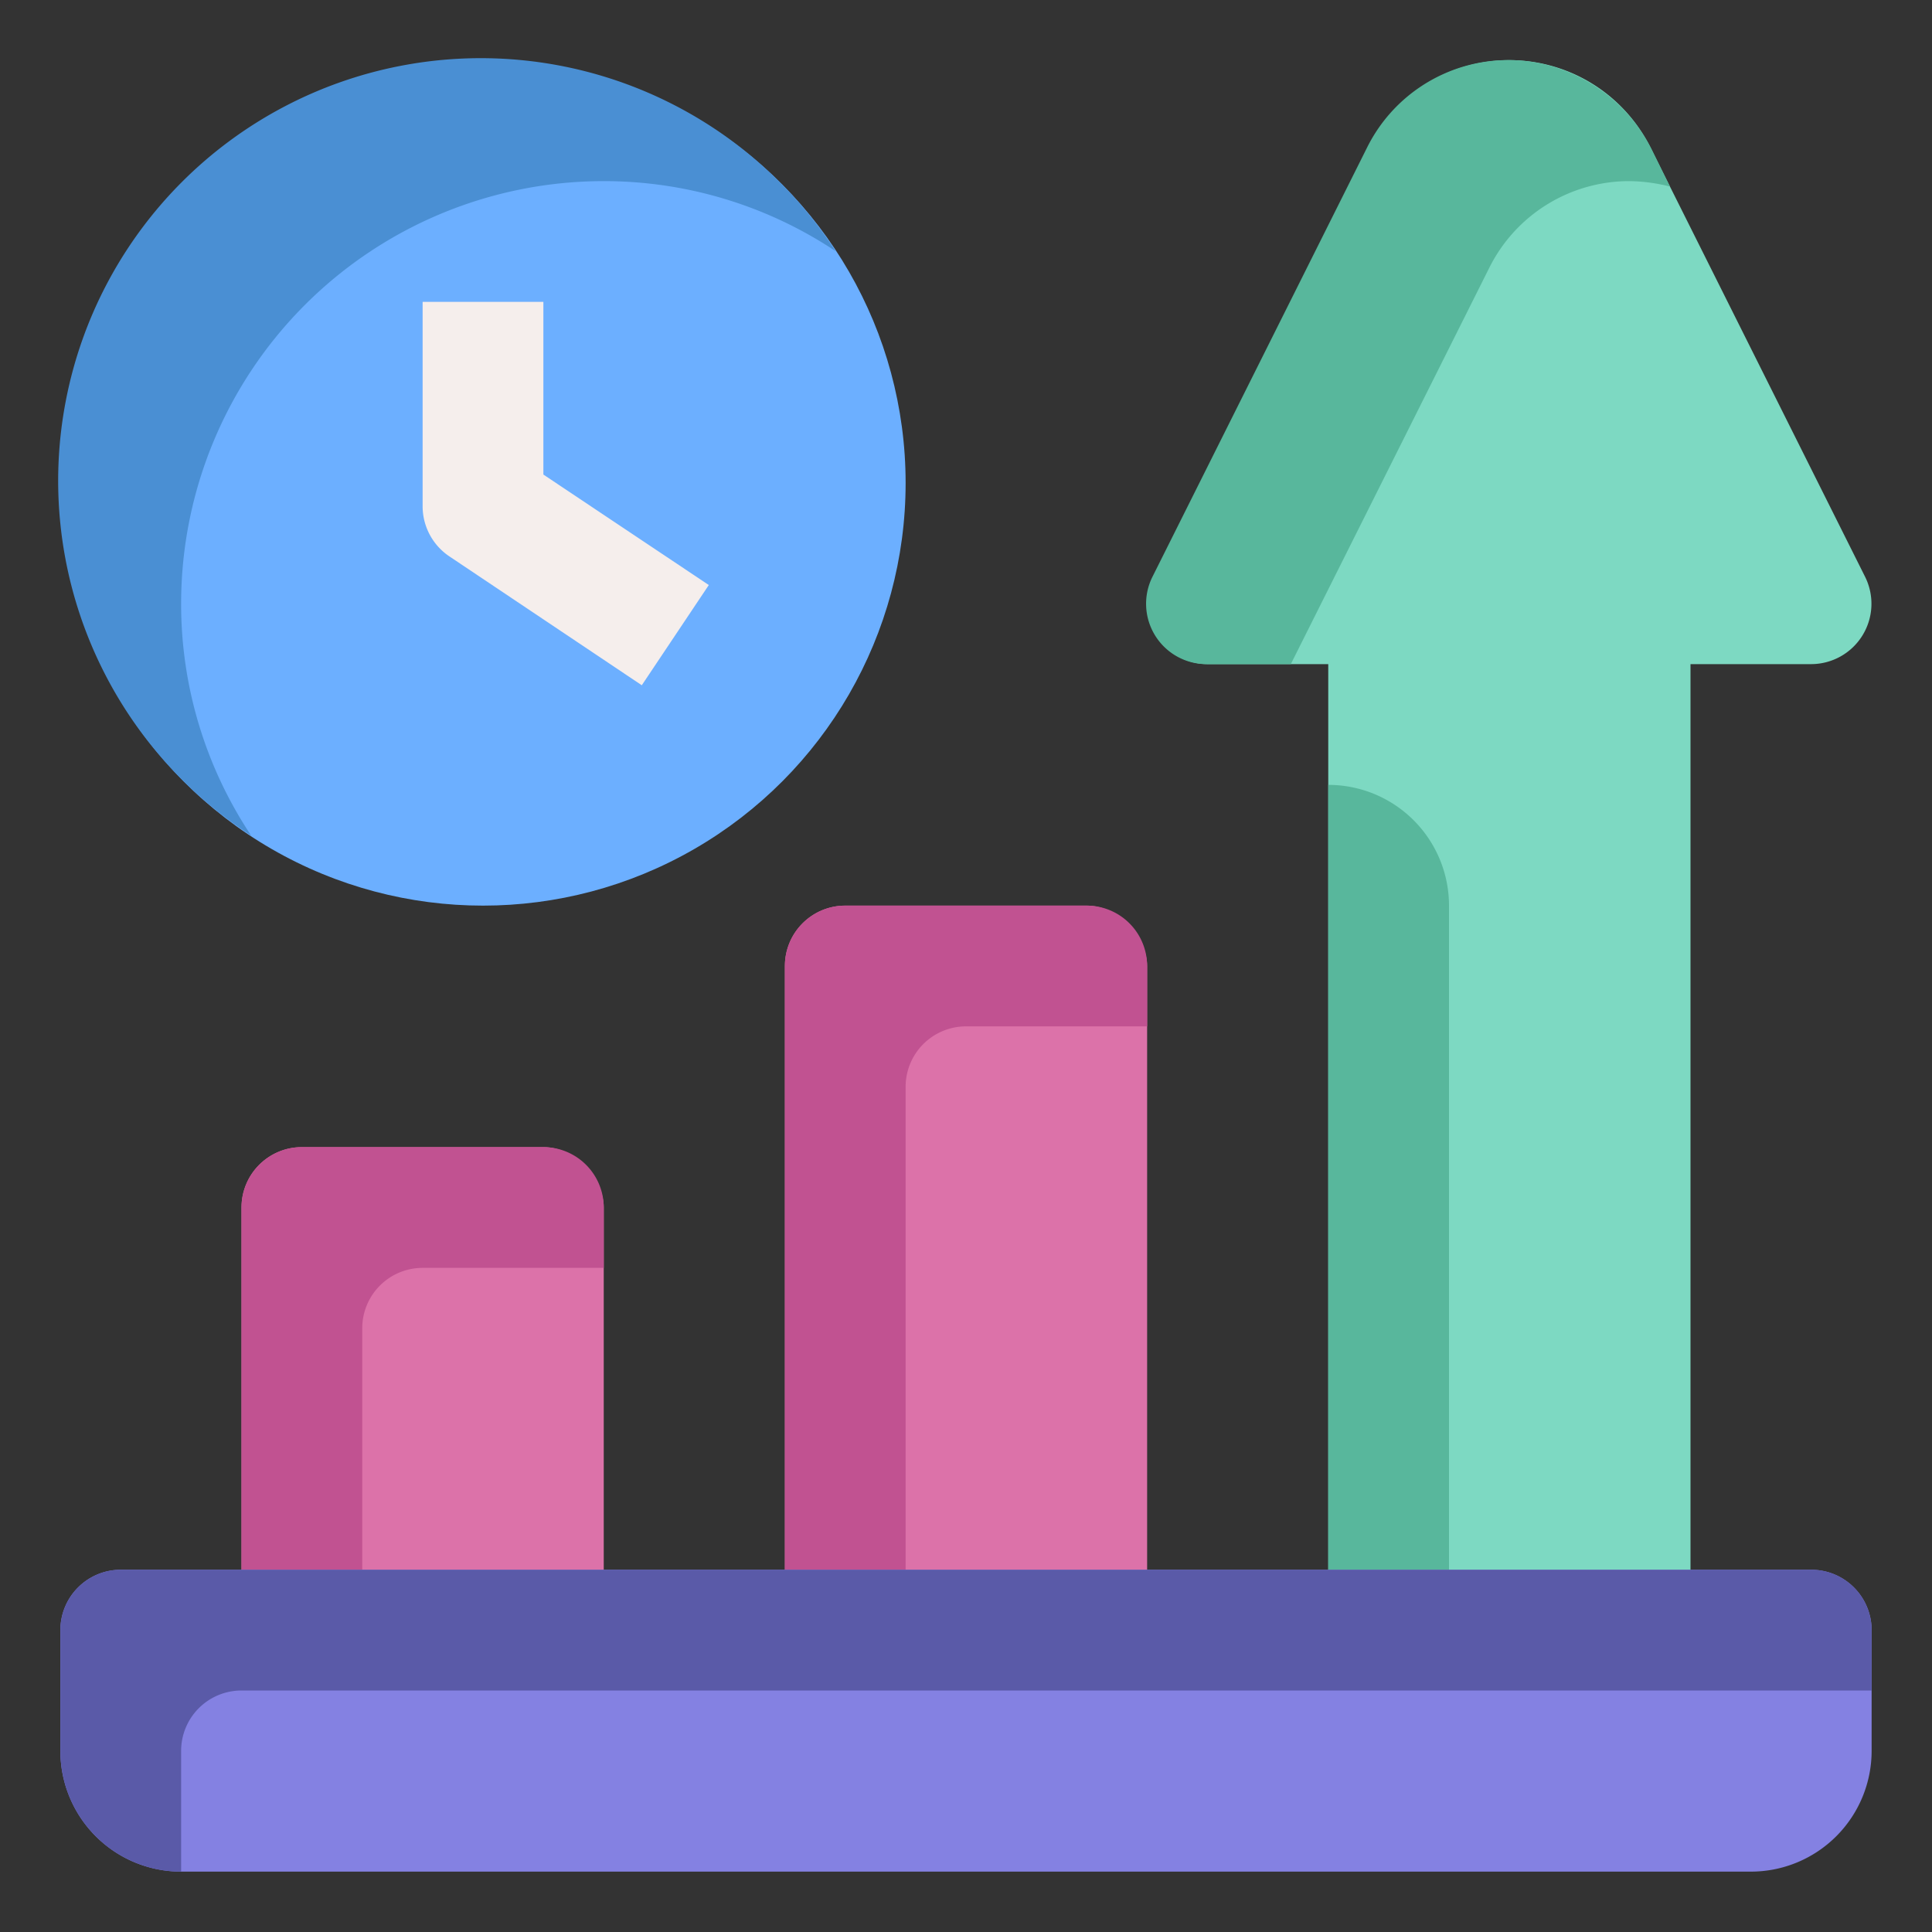
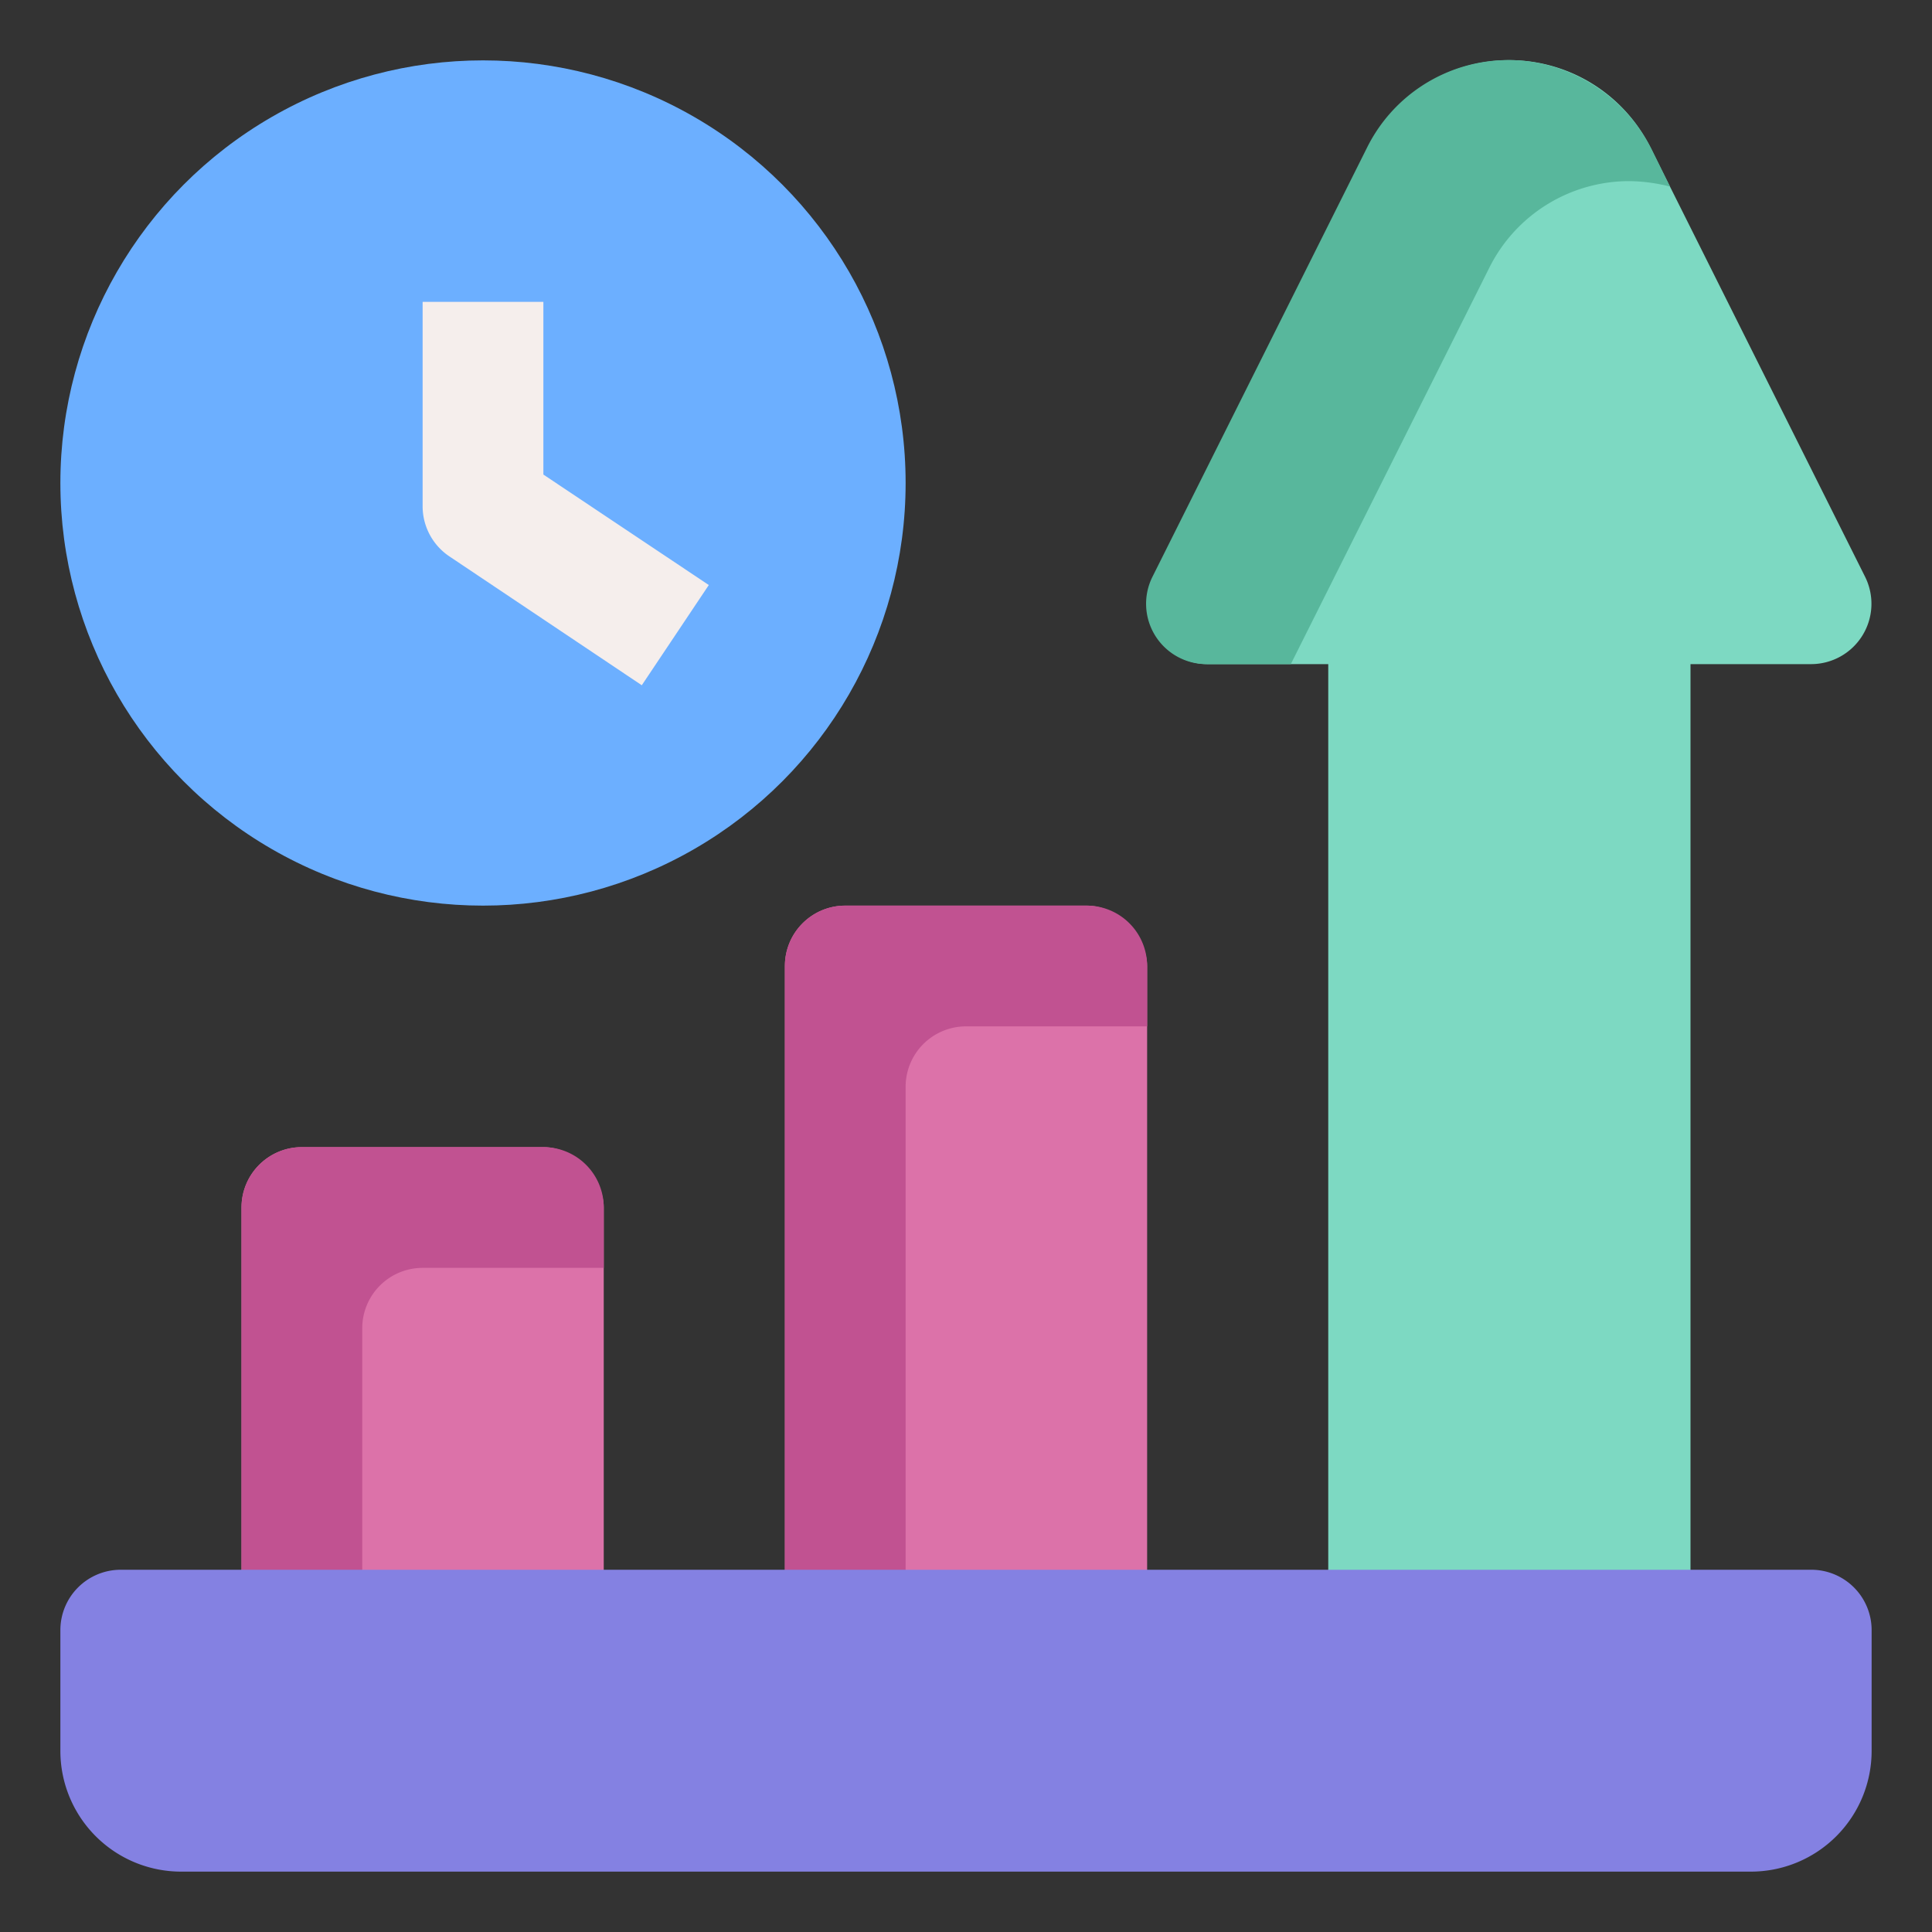
<svg xmlns="http://www.w3.org/2000/svg" id="OBJECT" height="512" viewBox="0 0 32 32" width="512">
  <rect x="0" y="0" width="32" height="32" fill="#333333" stroke="none" />
  <circle cx="8" cy="8" fill="#6cafff" r="7" />
-   <path d="m3 10a7 7 0 0 1 7-7 6.92 6.92 0 0 1 3.84 1.16 7 7 0 1 0 -9.68 9.68 6.92 6.92 0 0 1 -1.16-3.84z" fill="#4a8fd3" />
  <path d="m10.63 11.35-3.18-2.13a1 1 0 0 1 -.45-.83v-3.39h2v2.86l2.74 1.83z" fill="#f5eeec" />
  <rect fill="#dc72a9" height="9" rx="1" width="6" x="4" y="19" />
  <rect fill="#dc72a9" height="13" rx="1" width="6" x="13" y="15" />
  <path d="m30.89 9.55-3.55-7.1a2.61 2.61 0 0 0 -4.68 0l-3.55 7.1a1 1 0 0 0 .89 1.45h2v16a1 1 0 0 0 1 1h4a1 1 0 0 0 1-1v-16h2a1 1 0 0 0 .89-1.45z" fill="#7dd9c2" />
  <path d="m6 22a1 1 0 0 1 1-1h3v-1a1 1 0 0 0 -1-1h-4a1 1 0 0 0 -1 1v7a1 1 0 0 0 1 1h1z" fill="#c15291" />
  <path d="m15 18a1 1 0 0 1 1-1h3v-1a1 1 0 0 0 -1-1h-4a1 1 0 0 0 -1 1v11a1 1 0 0 0 1 1h1z" fill="#c15291" />
  <path d="m24.66 4.45a2.59 2.59 0 0 1 2.34-1.45 2.84 2.84 0 0 1 .66.09l-.28-.57a2.69 2.69 0 0 0 -1.74-1.44 2.61 2.61 0 0 0 -3 1.37l-3.55 7.1a1 1 0 0 0 .91 1.45h1.38z" fill="#58b79c" />
-   <path d="m22 13v14a1 1 0 0 0 1 1h1v-13a2 2 0 0 0 -2-2z" fill="#58b79c" />
  <path d="m30 26h-28a1 1 0 0 0 -1 1v2a2 2 0 0 0 2 2h26a2 2 0 0 0 2-2v-2a1 1 0 0 0 -1-1z" fill="#8481e2" />
-   <path d="m4 28h27v-1a1 1 0 0 0 -1-1h-28a1 1 0 0 0 -1 1v2a2 2 0 0 0 2 2v-2a1 1 0 0 1 1-1z" fill="#5a5aa8" />
</svg>